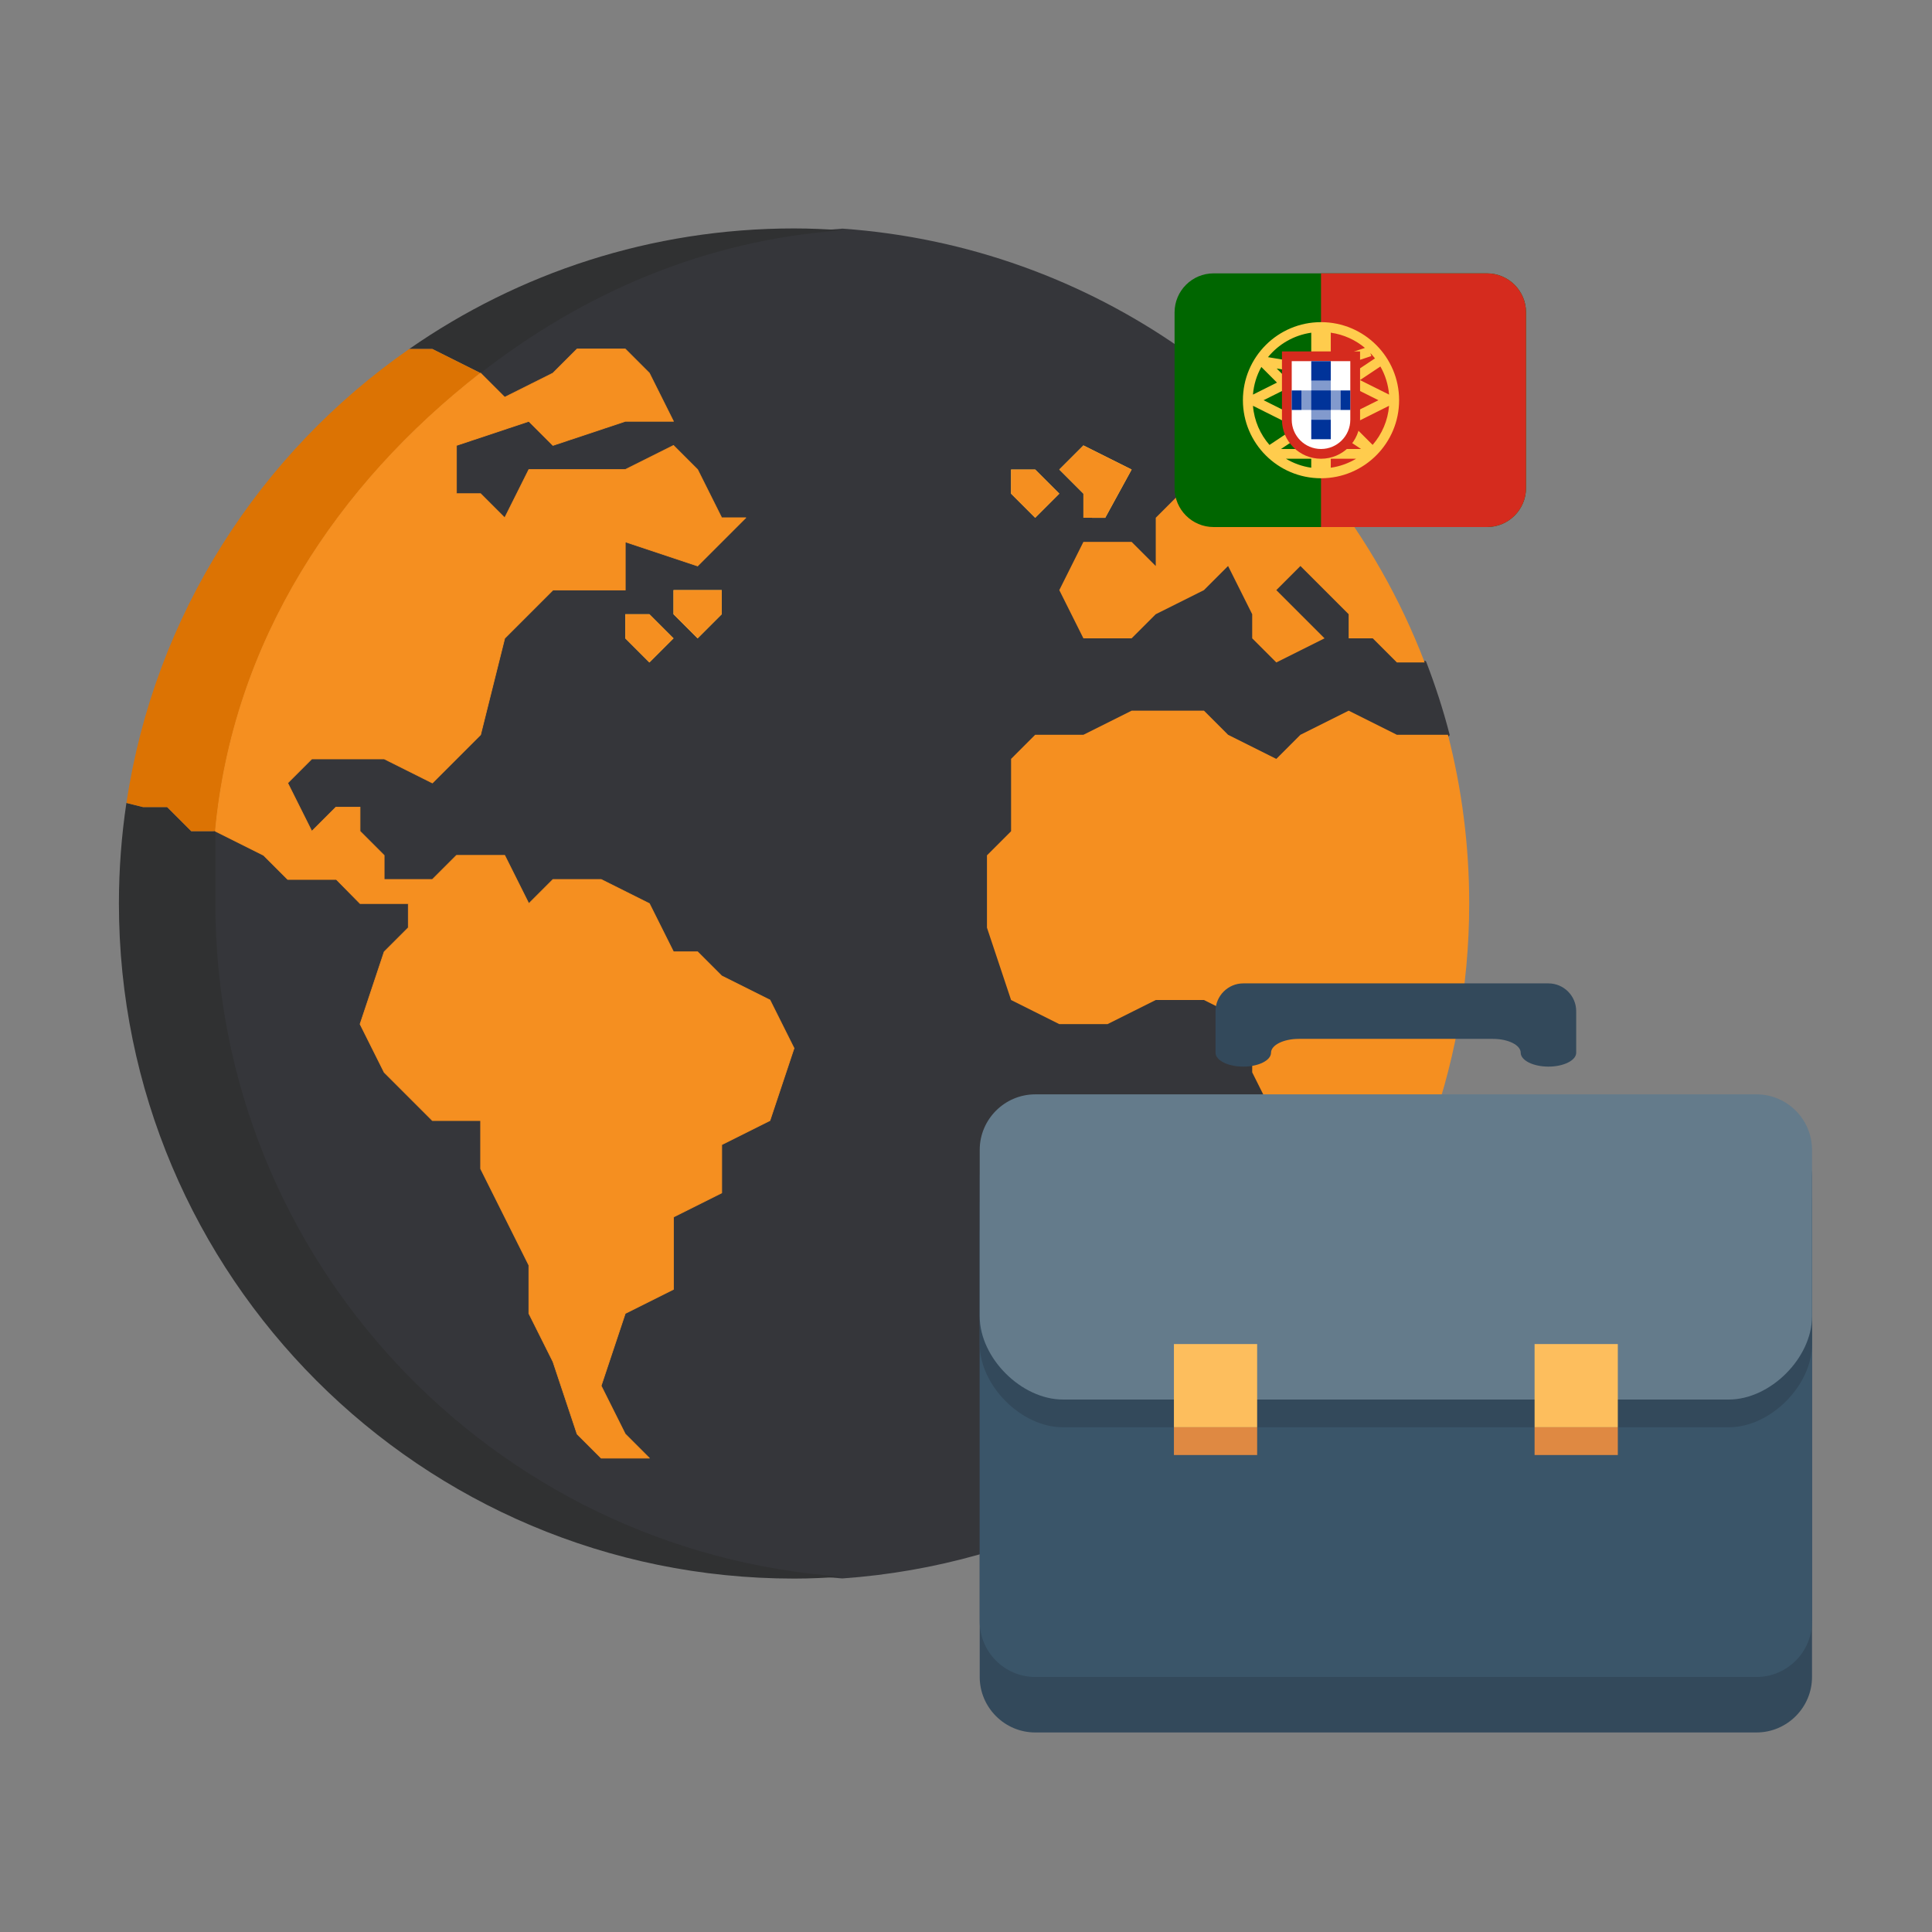
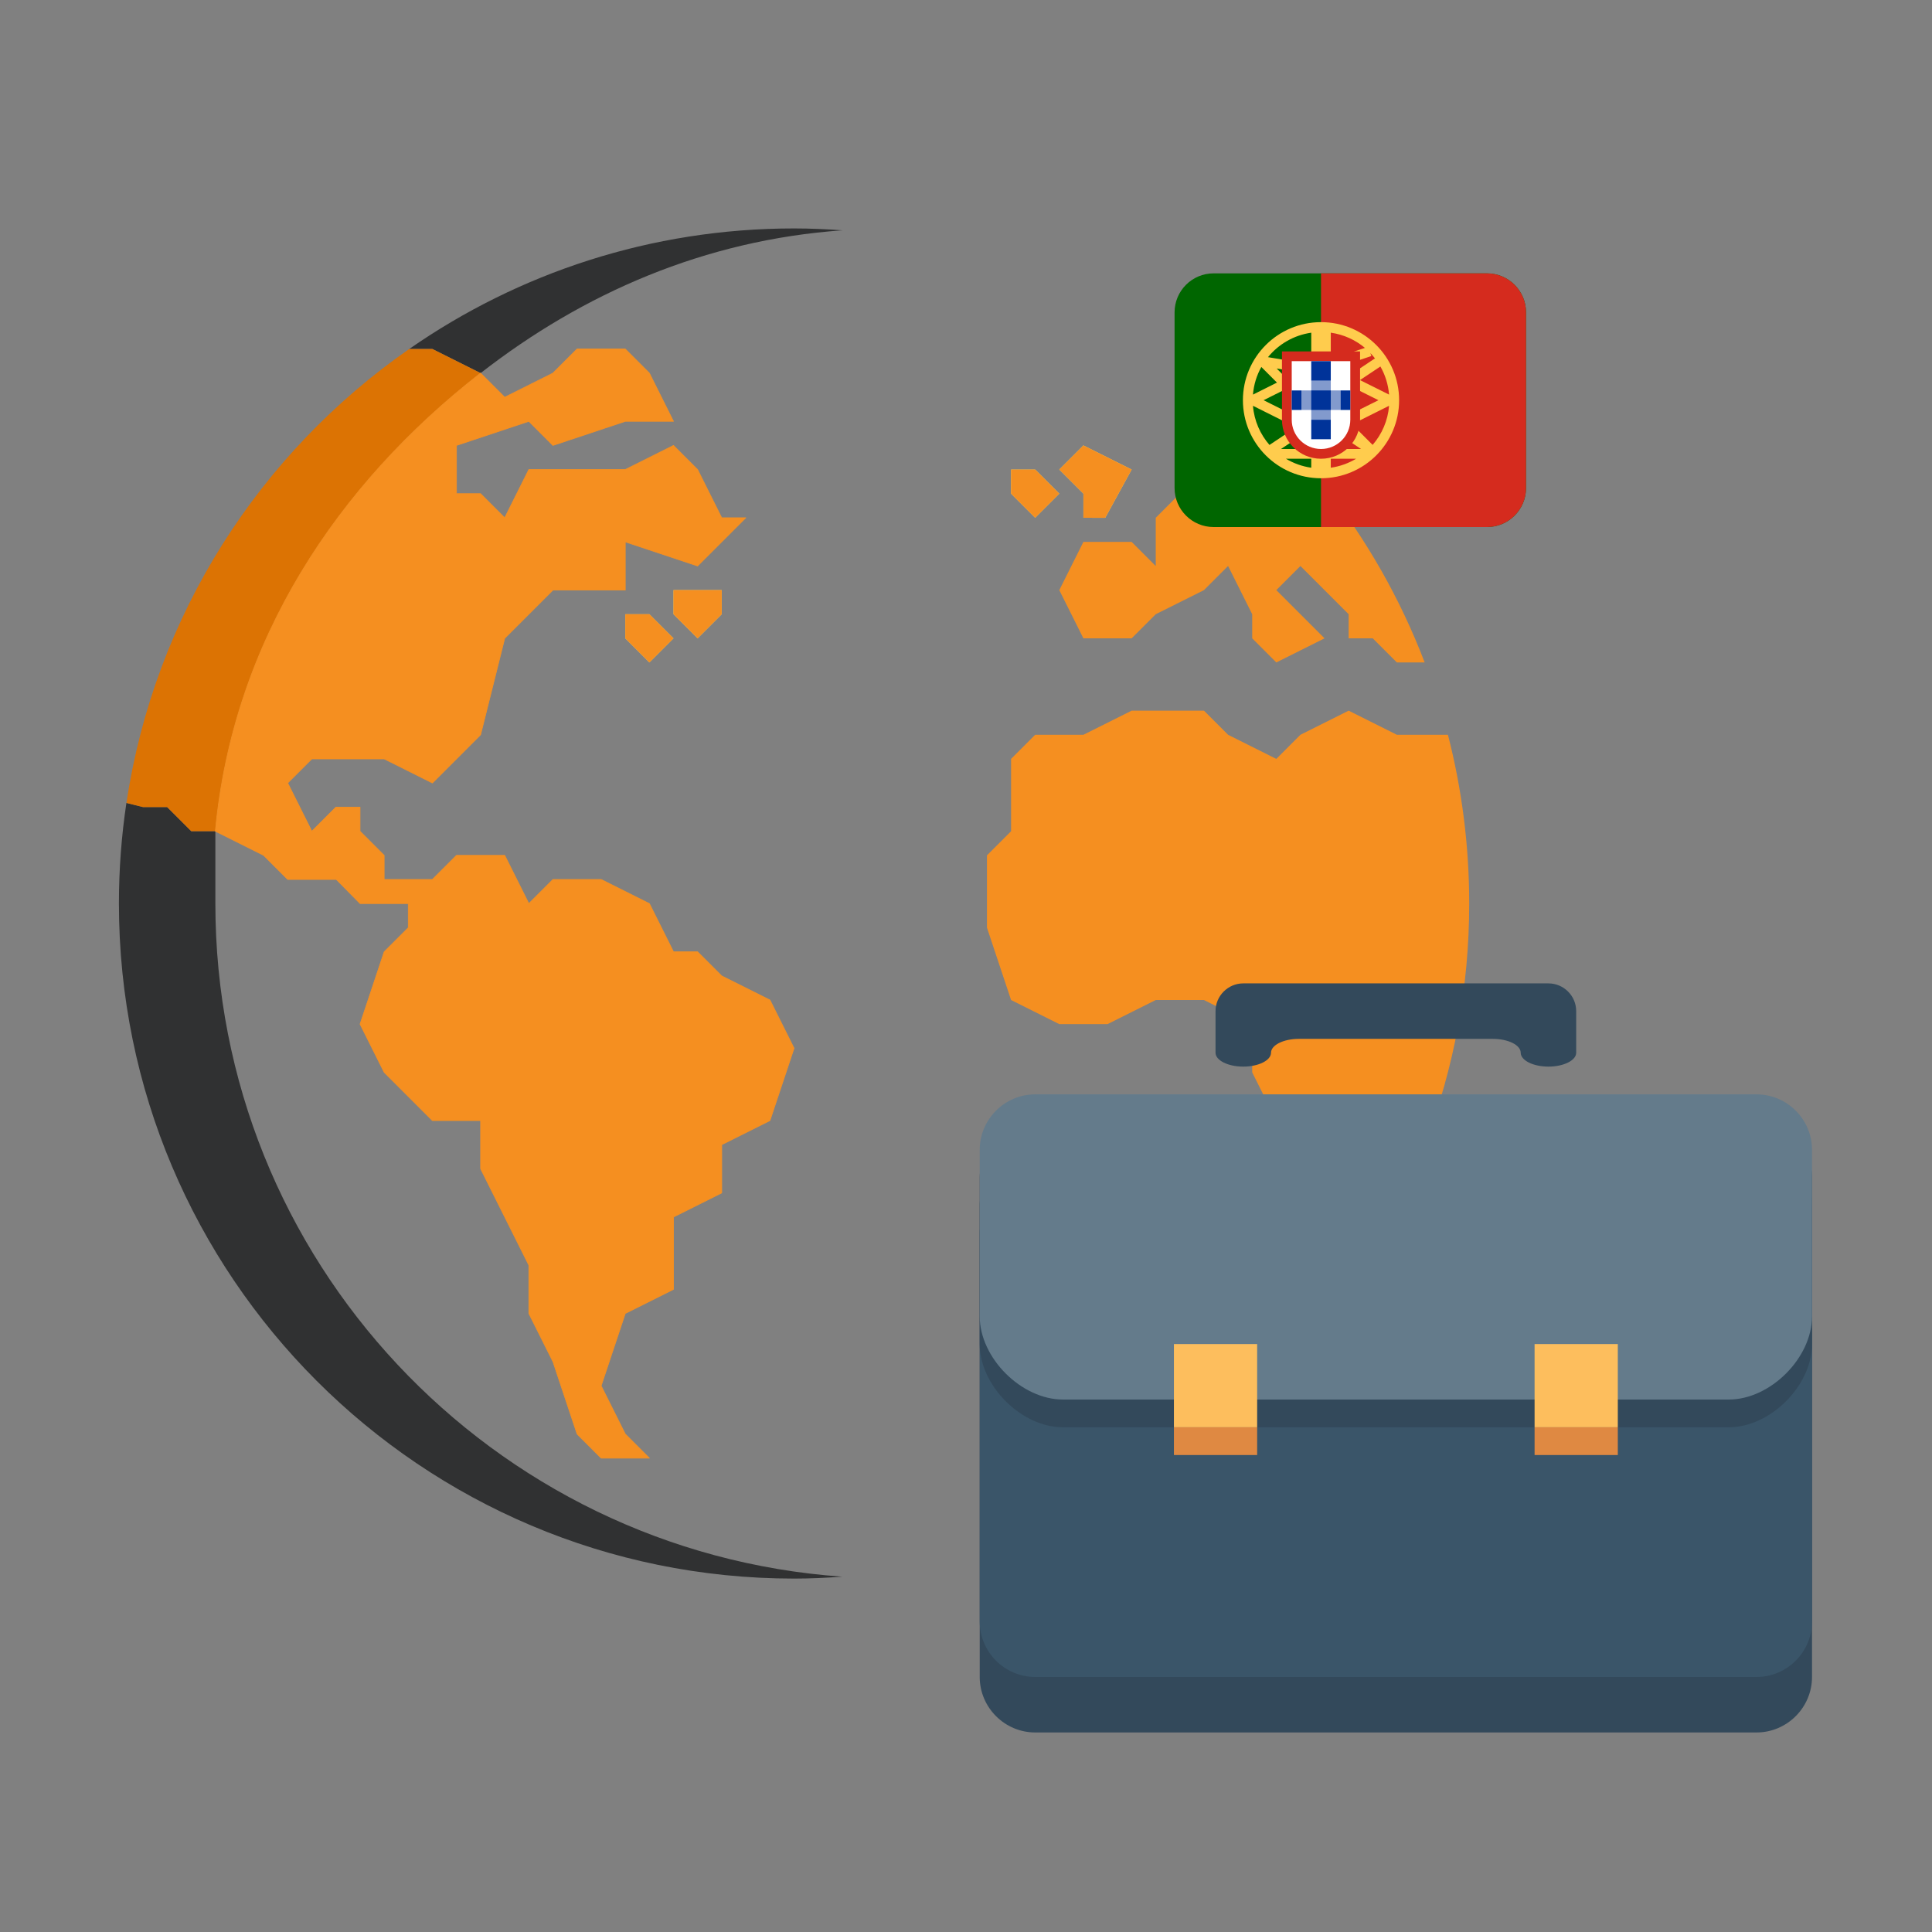
<svg xmlns="http://www.w3.org/2000/svg" xmlns:ns1="http://www.serif.com/" width="100%" height="100%" viewBox="0 0 1209 1209" version="1.1" xml:space="preserve" style="fill-rule:evenodd;clip-rule:evenodd;stroke-linejoin:round;stroke-miterlimit:2;">
  <rect x="0" y="0" width="1209" height="1209" fill="#808080" stroke="none" />
  <g id="Spanien_Pilotprojekt_Newsletter">
    <g id="Erde-SCOUTMENT" ns1:id="Erde SCOUTMENT">
-       <path d="M451.643,384.366l-15.089,15.089l-15.088,-15.089l-0,-15.088l30.177,-0l0,15.088Zm-45.266,30.178l-15.089,-15.089l0,-15.089l15.089,0l15.089,15.089l-15.089,15.089Zm226.331,-120.71l15.088,0l15.089,15.089l-15.089,15.088l-15.088,-15.088l-0,-15.089Zm45.266,-15.089l30.177,15.089l-16.552,30.223l-13.625,-0.046l-0,-15.088l-15.089,-15.089l15.089,-15.089Zm139.359,561.859l-18.649,-18.665l-0,-30.177l-30.178,-60.355l30.178,-30.177l-15.089,-30.178l0,-30.177l-30.177,-15.089l-30.178,0l-30.177,15.089l-30.178,-0l-30.177,-15.089l-15.089,-45.266l0,-45.266l15.089,-15.089l-0,-45.266l15.088,-15.089l30.178,0l30.177,-15.089l45.267,0l15.088,15.089l30.178,15.089l15.088,-15.089l30.178,-15.089l30.177,15.089l31.958,0c-3.983,-15.466 -8.917,-30.539 -14.56,-45.266l-17.398,-0l-15.088,-15.089l-15.089,0l-0,-15.089l-30.178,-30.177l-15.088,15.089l30.177,30.177l-30.177,15.089l-15.089,-15.089l0,-15.089l-15.089,-30.177l-15.088,15.089l-30.178,15.088l-15.089,15.089l-30.177,0l-15.089,-30.177l15.089,-30.178l30.177,0l15.089,15.089l0,-30.178l15.089,-15.088l30.177,-0l15.089,-15.089l-30.177,-15.089l-15.089,-15.088l-0,-44.859c-60.672,-42.324 -132.947,-69.107 -211.122,-74.674c-86.126,6.066 -162.264,39.351 -226.451,89.355l15.088,15.089l30.178,-15.089l15.089,-15.089l30.177,0l15.089,15.089l15.089,30.178l-30.178,-0l-45.266,15.088l-15.089,-15.088l-45.266,15.088l0,30.178l15.089,-0l15.088,15.088l15.089,-30.177l60.355,0l30.178,-15.089l15.088,15.089l15.089,30.177l15.089,0l-30.178,30.178l-45.266,-15.089l0,30.178l-45.266,-0l-30.178,30.177l-15.088,60.355l-30.178,30.177l-30.177,-15.088l-45.266,-0l-15.089,15.088l15.089,30.178l15.088,-15.089l15.089,0l0,15.089l15.089,15.089l-0,15.088l30.177,0l15.089,-15.088l30.177,-0l15.089,30.177l15.089,-15.089l30.177,0l30.178,15.089l15.089,30.178l15.088,-0l15.089,15.088l30.177,15.089l15.089,30.177l-15.089,45.267l-30.177,15.088l0,30.178l-30.177,15.089l-0,45.266l-30.178,15.088l-15.089,45.267l15.089,30.177l15.089,15.089l-30.178,-0l-15.088,-15.089l-15.089,-45.266l-15.089,-30.178l0,-30.177l-30.177,-60.355l-0,-30.177l-30.178,-0l-30.177,-30.178l-15.089,-30.177l15.089,-45.266l15.089,-15.089l-0,-15.089l-30.178,0l-14.847,-15.089l-30.419,0l-15.089,-15.088l-30.177,-15.089l-0,45.266c-0,223.177 173.083,405.811 392.307,421.292c115.941,-8.208 218.922,-63.131 290.246,-146.119Z" style="fill:#35363a;fill-rule:nonzero;stroke:#35363a;stroke-width:2.08px;" />
      <path d="M753.418,278.745l30.177,15.089l-15.089,15.089l-30.177,-0l-15.089,15.088l0,30.178l-15.089,-15.089l-30.177,0l-15.089,30.178l15.089,30.177l30.177,0l15.089,-15.089l30.178,-15.088l15.088,-15.089l15.089,30.177l0,15.089l15.089,15.089l30.177,-15.089l-30.177,-30.177l15.088,-15.089l30.178,30.177l-0,15.089l15.089,0l15.088,15.089l17.398,-0c-30.449,-79.653 -84.331,-147.673 -153.196,-195.746l-0,44.859l15.089,15.088Z" style="fill:#f58f20;fill-rule:nonzero;" />
      <path d="M677.974,324.011l13.625,0.046l16.552,-30.223l-30.177,-15.089l-15.089,15.089l15.089,15.089l-0,15.088Z" style="fill:#fad462;fill-rule:nonzero;" />
      <path d="M662.885,308.923l-15.089,-15.089l-15.088,0l-0,15.089l15.088,15.088l15.089,-15.088Z" style="fill:#fad462;fill-rule:nonzero;" />
      <path d="M906.085,459.81l-31.958,0l-30.177,-15.089l-30.178,15.089l-15.088,15.089l-30.178,-15.089l-15.088,-15.089l-45.267,0l-30.177,15.089l-30.178,0l-15.088,15.089l-0,45.266l-15.089,15.089l0,45.266l15.089,45.266l30.177,15.089l30.178,-0l30.177,-15.089l30.178,0l30.177,15.089l0,30.177l15.089,30.178l-30.178,30.177l30.178,60.355l-0,30.177l18.649,18.665c63.554,-73.934 102.061,-170.035 102.061,-275.173c-0,-36.469 -4.633,-71.868 -13.309,-105.621Z" style="fill:#f58f20;fill-rule:nonzero;" />
      <path d="M421.466,384.366l15.088,15.089l15.089,-15.089l0,-15.088l-30.177,-0l-0,15.088Z" style="fill:#fad462;fill-rule:nonzero;" />
      <path d="M391.288,384.366l0,15.089l15.089,15.089l15.089,-15.089l-15.089,-15.089l-15.089,0Z" style="fill:#fad462;fill-rule:nonzero;" />
      <path d="M134.771,565.36l-0,-45.266l-15.089,-0l-15.089,-15.089l-15.088,0l-10.396,-2.595c-3.079,20.535 -4.693,41.554 -4.693,62.95c-0,233.332 189.152,422.484 422.484,422.484c10.155,0 20.189,-0.483 30.178,-1.192c-219.224,-15.481 -392.307,-198.115 -392.307,-421.292Z" style="fill:#303132;fill-rule:nonzero;" />
      <path d="M300.756,233.479c64.187,-50.004 140.325,-83.289 226.451,-89.355c-10.003,-0.709 -20.098,-1.177 -30.298,-1.177c-89.551,-0 -172.509,27.929 -240.831,75.443l14.5,0l30.178,15.089Z" style="fill:#303132;fill-rule:nonzero;" />
      <path d="M104.602,505.076l15.089,15.089l15.089,-0c11.09,-119.276 76.53,-216.991 165.976,-286.686l-30.178,-15.089l-14.5,0c-93.414,64.957 -159.397,166.58 -176.96,284.091l10.396,2.595l15.088,0Z" style="fill:#dc7303;fill-rule:nonzero;" />
      <path d="M677.974,324.011l13.625,0.046l16.552,-30.223l-30.177,-15.089l-15.089,15.089l15.089,15.089l-0,15.088Z" style="fill:#f58f20;fill-rule:nonzero;" />
      <path d="M662.885,308.923l-15.089,-15.089l-15.088,0l-0,15.089l15.088,15.088l15.089,-15.088Z" style="fill:#f58f20;fill-rule:nonzero;" />
      <path d="M391.288,384.366l0,15.089l15.089,15.089l15.089,-15.089l-15.089,-15.089l-15.089,0Z" style="fill:#f58f20;fill-rule:nonzero;" />
      <path d="M421.466,384.366l15.088,15.089l15.089,-15.089l0,-15.088l-30.177,-0l-0,15.088Z" style="fill:#f58f20;fill-rule:nonzero;" />
      <path d="M134.78,520.165l30.177,15.089l15.089,15.088l30.419,0l14.847,15.089l30.178,0l-0,15.089l-15.089,15.089l-15.089,45.266l15.089,30.177l30.177,30.178l30.178,-0l-0,30.177l30.177,60.355l0,30.177l15.089,30.178l15.089,45.266l15.088,15.089l30.178,-0l-15.089,-15.089l-15.089,-30.177l15.089,-45.267l30.178,-15.088l-0,-45.266l30.177,-15.089l0,-30.178l30.177,-15.088l15.089,-45.267l-15.089,-30.177l-30.177,-15.089l-15.089,-15.088l-15.088,-0l-15.089,-30.178l-30.178,-15.089l-30.177,0l-15.089,15.089l-15.089,-30.177l-30.177,-0l-15.089,15.088l-30.177,0l-0,-15.088l-15.089,-15.089l0,-15.089l-15.089,0l-15.088,15.089l-15.089,-30.178l15.089,-15.088l45.266,-0l30.177,15.088l30.178,-30.177l15.088,-60.355l30.178,-30.177l45.266,-0l0,-30.178l45.266,15.089l30.178,-30.178l-15.089,0l-15.089,-30.177l-15.088,-15.089l-30.178,15.089l-60.355,0l-15.089,30.177l-15.088,-15.088l-15.089,-0l0,-30.178l45.266,-15.088l15.089,15.088l45.266,-15.088l30.178,-0l-15.089,-30.178l-15.089,-15.089l-30.177,0l-15.089,15.089l-30.178,15.089l-15.088,-15.089c-89.446,69.695 -154.886,167.41 -165.976,286.686Z" style="fill:#f58f20;fill-rule:nonzero;stroke:#f58f20;stroke-width:0.42px;" />
    </g>
    <path d="M954.952,305.39c0,13.488 -10.941,24.423 -24.436,24.423l-171.059,-0c-13.495,-0 -24.437,-10.935 -24.437,-24.423l-0,-109.904c-0,-13.488 10.942,-24.423 24.437,-24.423l171.059,-0c13.495,-0 24.436,10.935 24.436,24.423l0,109.904Z" style="fill:#060;fill-rule:nonzero;" />
    <path d="M930.516,171.063l-103.857,-0l-0,158.75l103.857,-0c13.495,-0 24.436,-10.935 24.436,-24.423l0,-109.904c0,-13.488 -10.941,-24.423 -24.436,-24.423Z" style="fill:#d52b1e;fill-rule:nonzero;" />
    <path d="M826.659,201.592c-26.991,-0 -48.874,21.871 -48.874,48.846c-0,26.975 21.883,48.846 48.874,48.846c26.99,0 48.873,-21.871 48.873,-48.846c0,-26.975 -21.883,-48.846 -48.873,-48.846Zm24.4,36.256l12.762,-8.506c3,5.27 4.906,11.229 5.425,17.591l-18.187,-9.085Zm-18.291,49.225l15.835,-0c-4.759,2.851 -10.111,4.799 -15.835,5.617l-0,-5.617Zm-48.697,-40.14c0.507,-6.24 2.34,-12.101 5.242,-17.291l9.787,9.781l-15.029,7.51Zm0,7.003c0,0 22.891,11.443 22.891,11.443l2.731,-5.465l-18.969,-9.476l12.927,-6.46l8.626,8.621l4.32,-4.316l-7.185,-7.181l0.281,-0.14l-2.731,-5.465l-2.101,1.05l-5.957,-5.953l8.926,1.49l1.002,-6.02l-15.359,-2.559c6.623,-8.139 16.19,-13.756 27.076,-15.313l0,72.775l-18.932,-0l14.515,-9.672l-3.39,-5.08l-18.328,12.212l0.086,0.128c-5.859,-6.698 -9.665,-15.216 -10.429,-24.619Zm36.478,38.754c-5.724,-0.824 -11.076,-2.766 -15.835,-5.617l15.835,-0l0,5.617Zm38.409,-14.288l-17.918,-17.908l-4.32,4.317l2.878,2.876l-2.413,3.614l14.515,9.666l-18.932,-0l-0,-72.781c8.07,1.154 15.419,4.524 21.376,9.531l-16.232,5.41l1.93,5.788l18.328,-6.106l-0.629,-1.88c1.02,1.062 1.973,2.179 2.877,3.346l-17.13,11.411l1.698,2.54l-1.368,2.73l18.975,9.482l-18.969,9.482l2.731,5.465l22.891,-11.442c-0.758,9.323 -4.502,17.786 -10.288,24.459Z" style="fill:#ffcc4d;fill-rule:nonzero;" />
    <path d="M802.222,219.909l-0,42.74c-0,13.488 10.941,24.424 24.437,24.424c13.495,-0 24.436,-10.936 24.436,-24.424l0,-42.74l-48.873,-0Z" style="fill:#d52b1e;fill-rule:nonzero;" />
    <path d="M808.331,226.015l-0,36.634c-0,10.112 8.205,18.318 18.328,18.318c10.123,-0 18.327,-8.206 18.327,-18.318l0,-36.634l-36.655,-0Z" style="fill:#fff;fill-rule:nonzero;" />
    <rect x="814.44" y="244.332" width="24.437" height="12.212" style="fill:#829acd;" />
    <rect x="820.549" y="238.226" width="12.218" height="24.423" style="fill:#829acd;" />
    <path d="M808.331,244.332l6.109,0l0,12.212l-6.109,-0l-0,-12.212Zm12.218,0l12.219,0l-0,12.212l-12.219,-0l0,-12.212Zm18.328,0l6.109,0l0,12.212l-6.109,-0l0,-12.212Zm-18.328,18.317l12.219,0l-0,12.212l-12.219,-0l0,-12.212Zm0,-36.634l12.219,-0l-0,12.211l-12.219,0l0,-12.211Z" style="fill:#039;fill-rule:nonzero;" />
    <g id="briefcase">
      <path d="M1133.92,1049.41c0,19.097 -15.625,34.722 -34.722,34.722l-451.389,-0c-19.097,-0 -34.722,-15.625 -34.722,-34.722l0,-295.139c0,-19.098 15.625,-34.723 34.722,-34.723l451.389,0c19.097,0 34.722,15.625 34.722,34.723l0,295.139Z" style="fill:#33495b;fill-rule:nonzero;" />
      <path d="M1133.92,1014.69c0,19.098 -15.625,34.723 -34.722,34.723l-451.389,-0c-19.097,-0 -34.722,-15.625 -34.722,-34.723l0,-243.055c0,-19.097 15.625,-34.722 34.722,-34.722l451.389,-0c19.097,-0 34.722,15.625 34.722,34.722l0,243.055Z" style="fill:#3a5569;fill-rule:nonzero;" />
      <path d="M1133.92,841.074c0,26.042 -26.041,52.084 -52.083,52.084l-416.667,-0c-26.041,-0 -52.083,-26.042 -52.083,-52.084l0,-104.166c0,-19.098 15.625,-34.723 34.722,-34.723l451.389,0c19.097,0 34.722,15.625 34.722,34.723l0,104.166Z" style="fill:#33495b;fill-rule:nonzero;" />
      <path d="M1133.92,823.713c0,26.042 -26.041,52.083 -52.083,52.083l-416.667,0c-26.041,0 -52.083,-26.041 -52.083,-52.083l0,-104.167c0,-19.097 15.625,-34.722 34.722,-34.722l451.389,0c19.097,0 34.722,15.625 34.722,34.722l0,104.167Z" style="fill:#647b8b;fill-rule:nonzero;" />
      <rect x="960.306" y="841.074" width="52.083" height="52.083" style="fill:#fdbe5d;fill-rule:nonzero;" />
      <rect x="960.306" y="893.158" width="52.083" height="17.361" style="fill:#df8942;fill-rule:nonzero;" />
      <rect x="734.612" y="841.074" width="52.083" height="52.083" style="fill:#fdbe5d;fill-rule:nonzero;" />
      <rect x="734.612" y="893.158" width="52.083" height="17.361" style="fill:#df8942;fill-rule:nonzero;" />
      <path d="M968.987,615.38l-190.972,-0c-9.549,-0 -17.362,7.812 -17.362,17.361l0,26.042c0,4.774 7.813,8.68 17.362,8.68c9.548,0 17.361,-3.906 17.361,-8.68c-0,-4.775 7.812,-8.681 17.361,-8.681l121.528,-0c9.548,-0 17.361,3.906 17.361,8.681c-0,4.774 7.812,8.68 17.361,8.68c9.548,0 17.361,-3.906 17.361,-8.68l-0,-26.042c-0,-9.549 -7.813,-17.361 -17.361,-17.361Z" style="fill:#33495b;fill-rule:nonzero;" />
    </g>
  </g>
</svg>